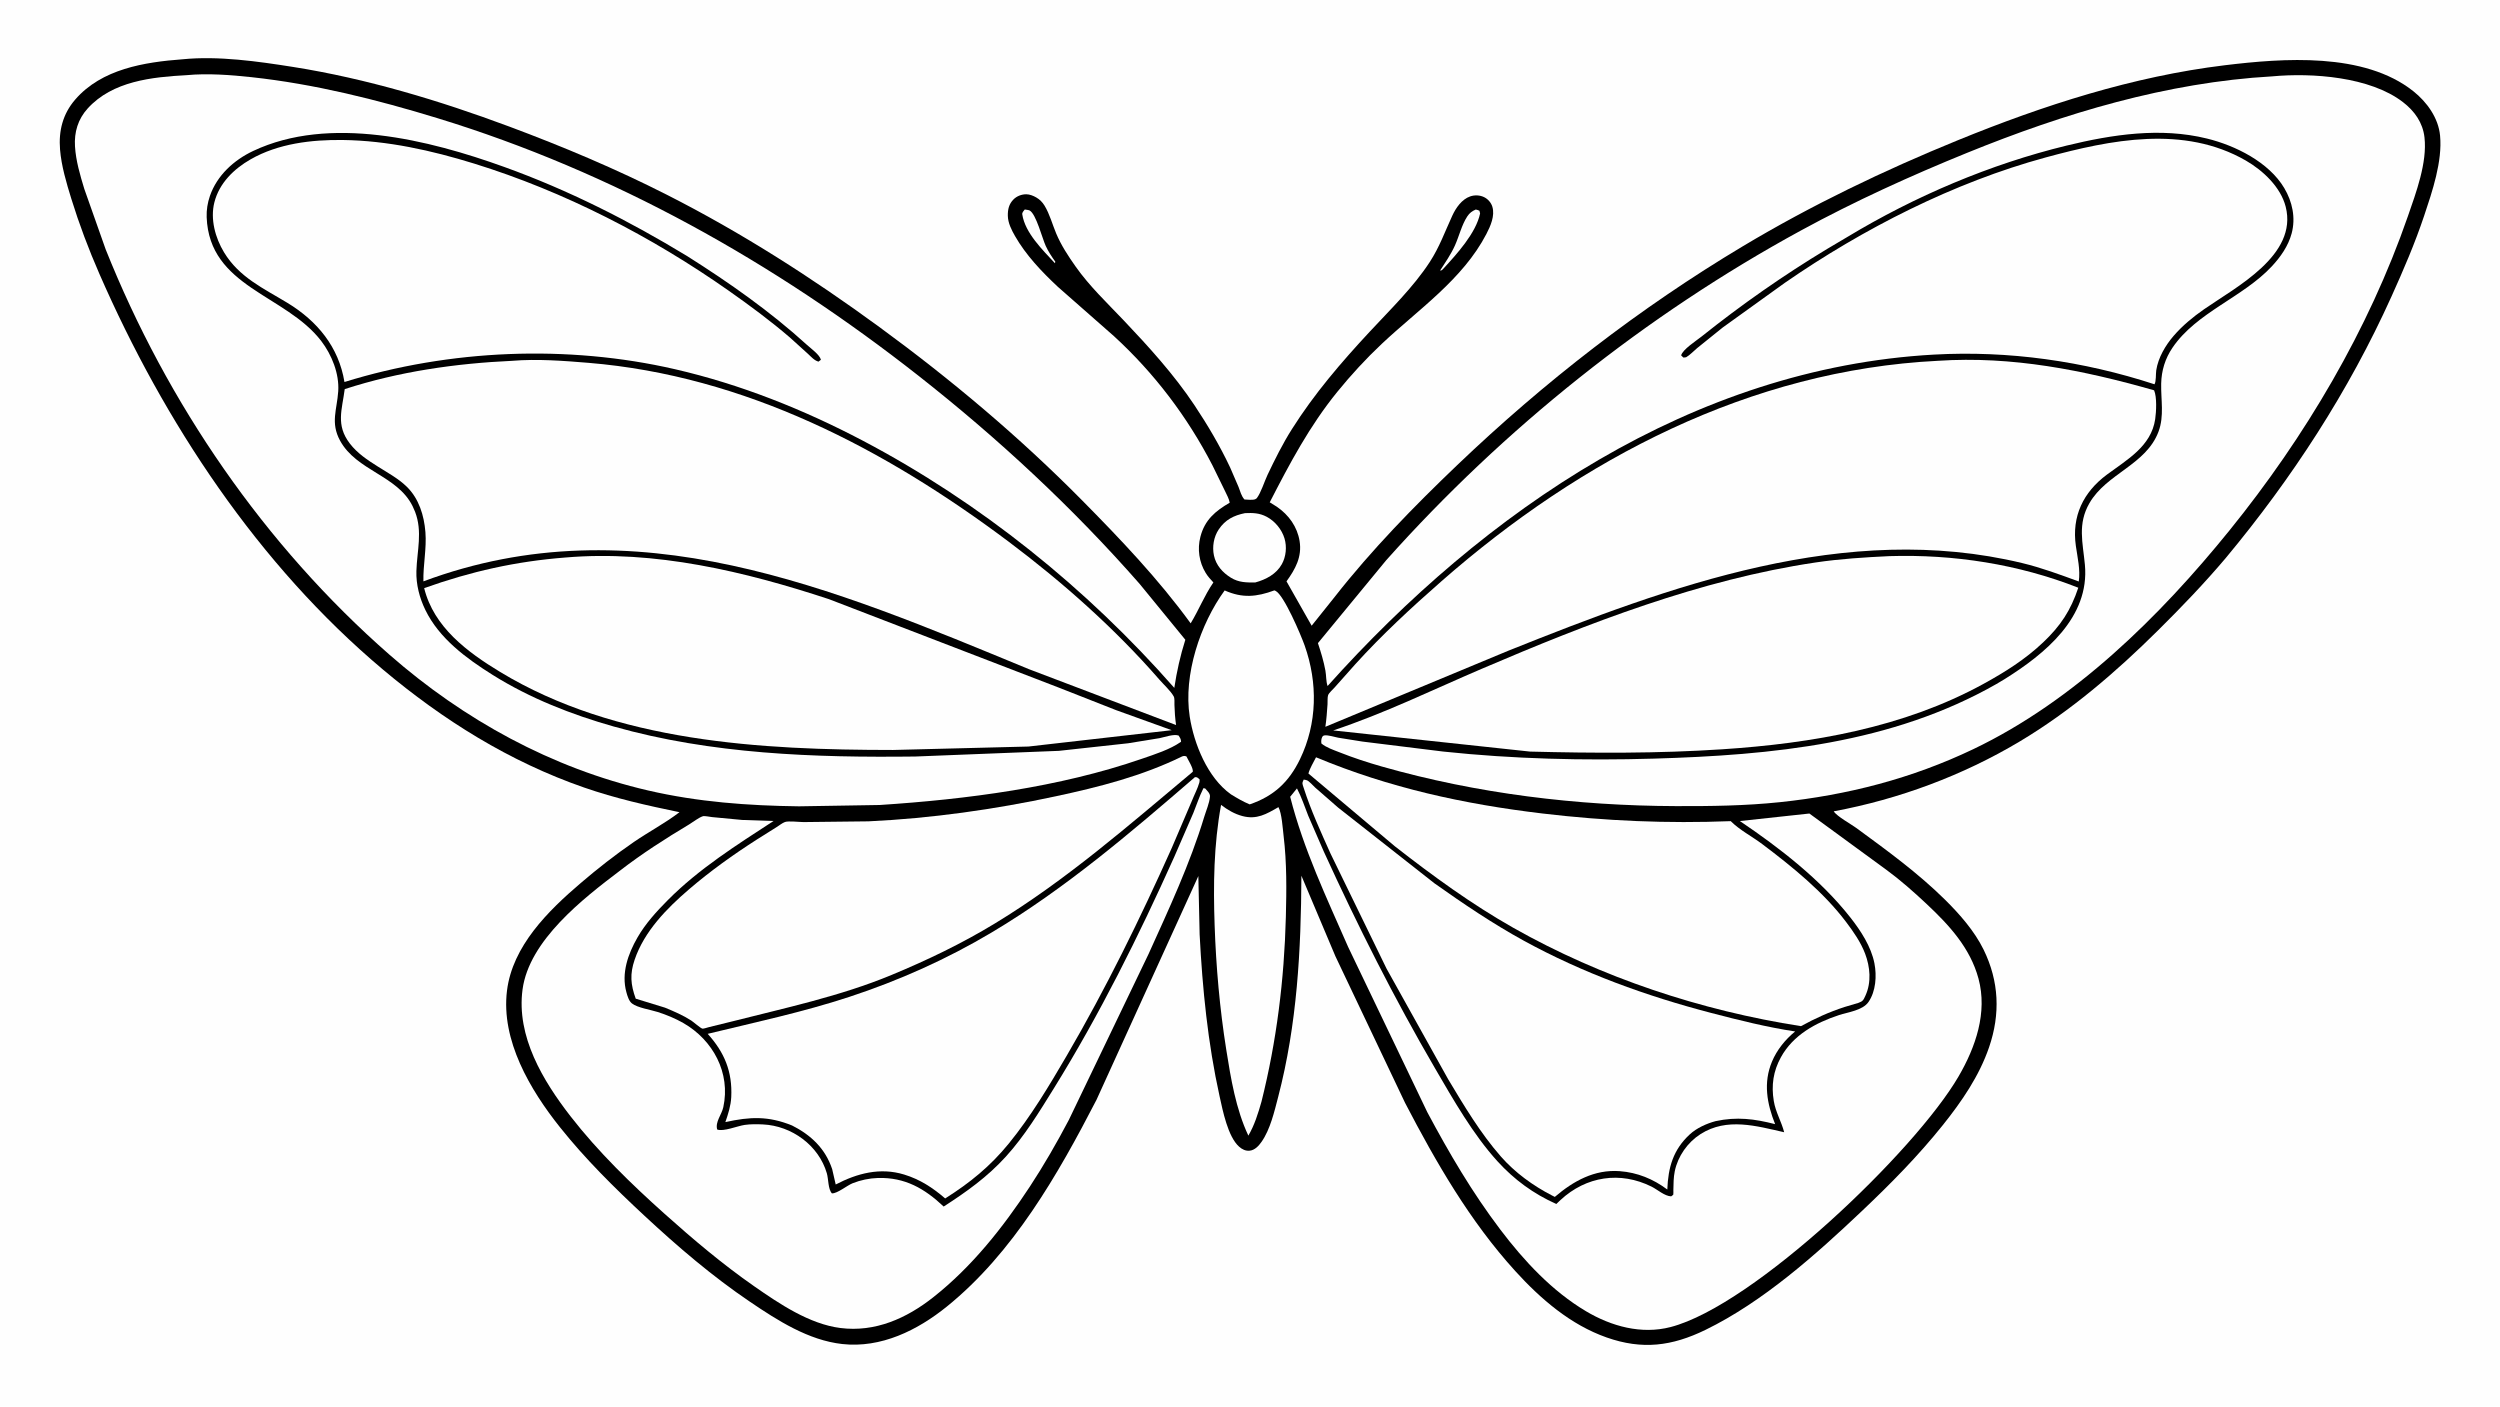
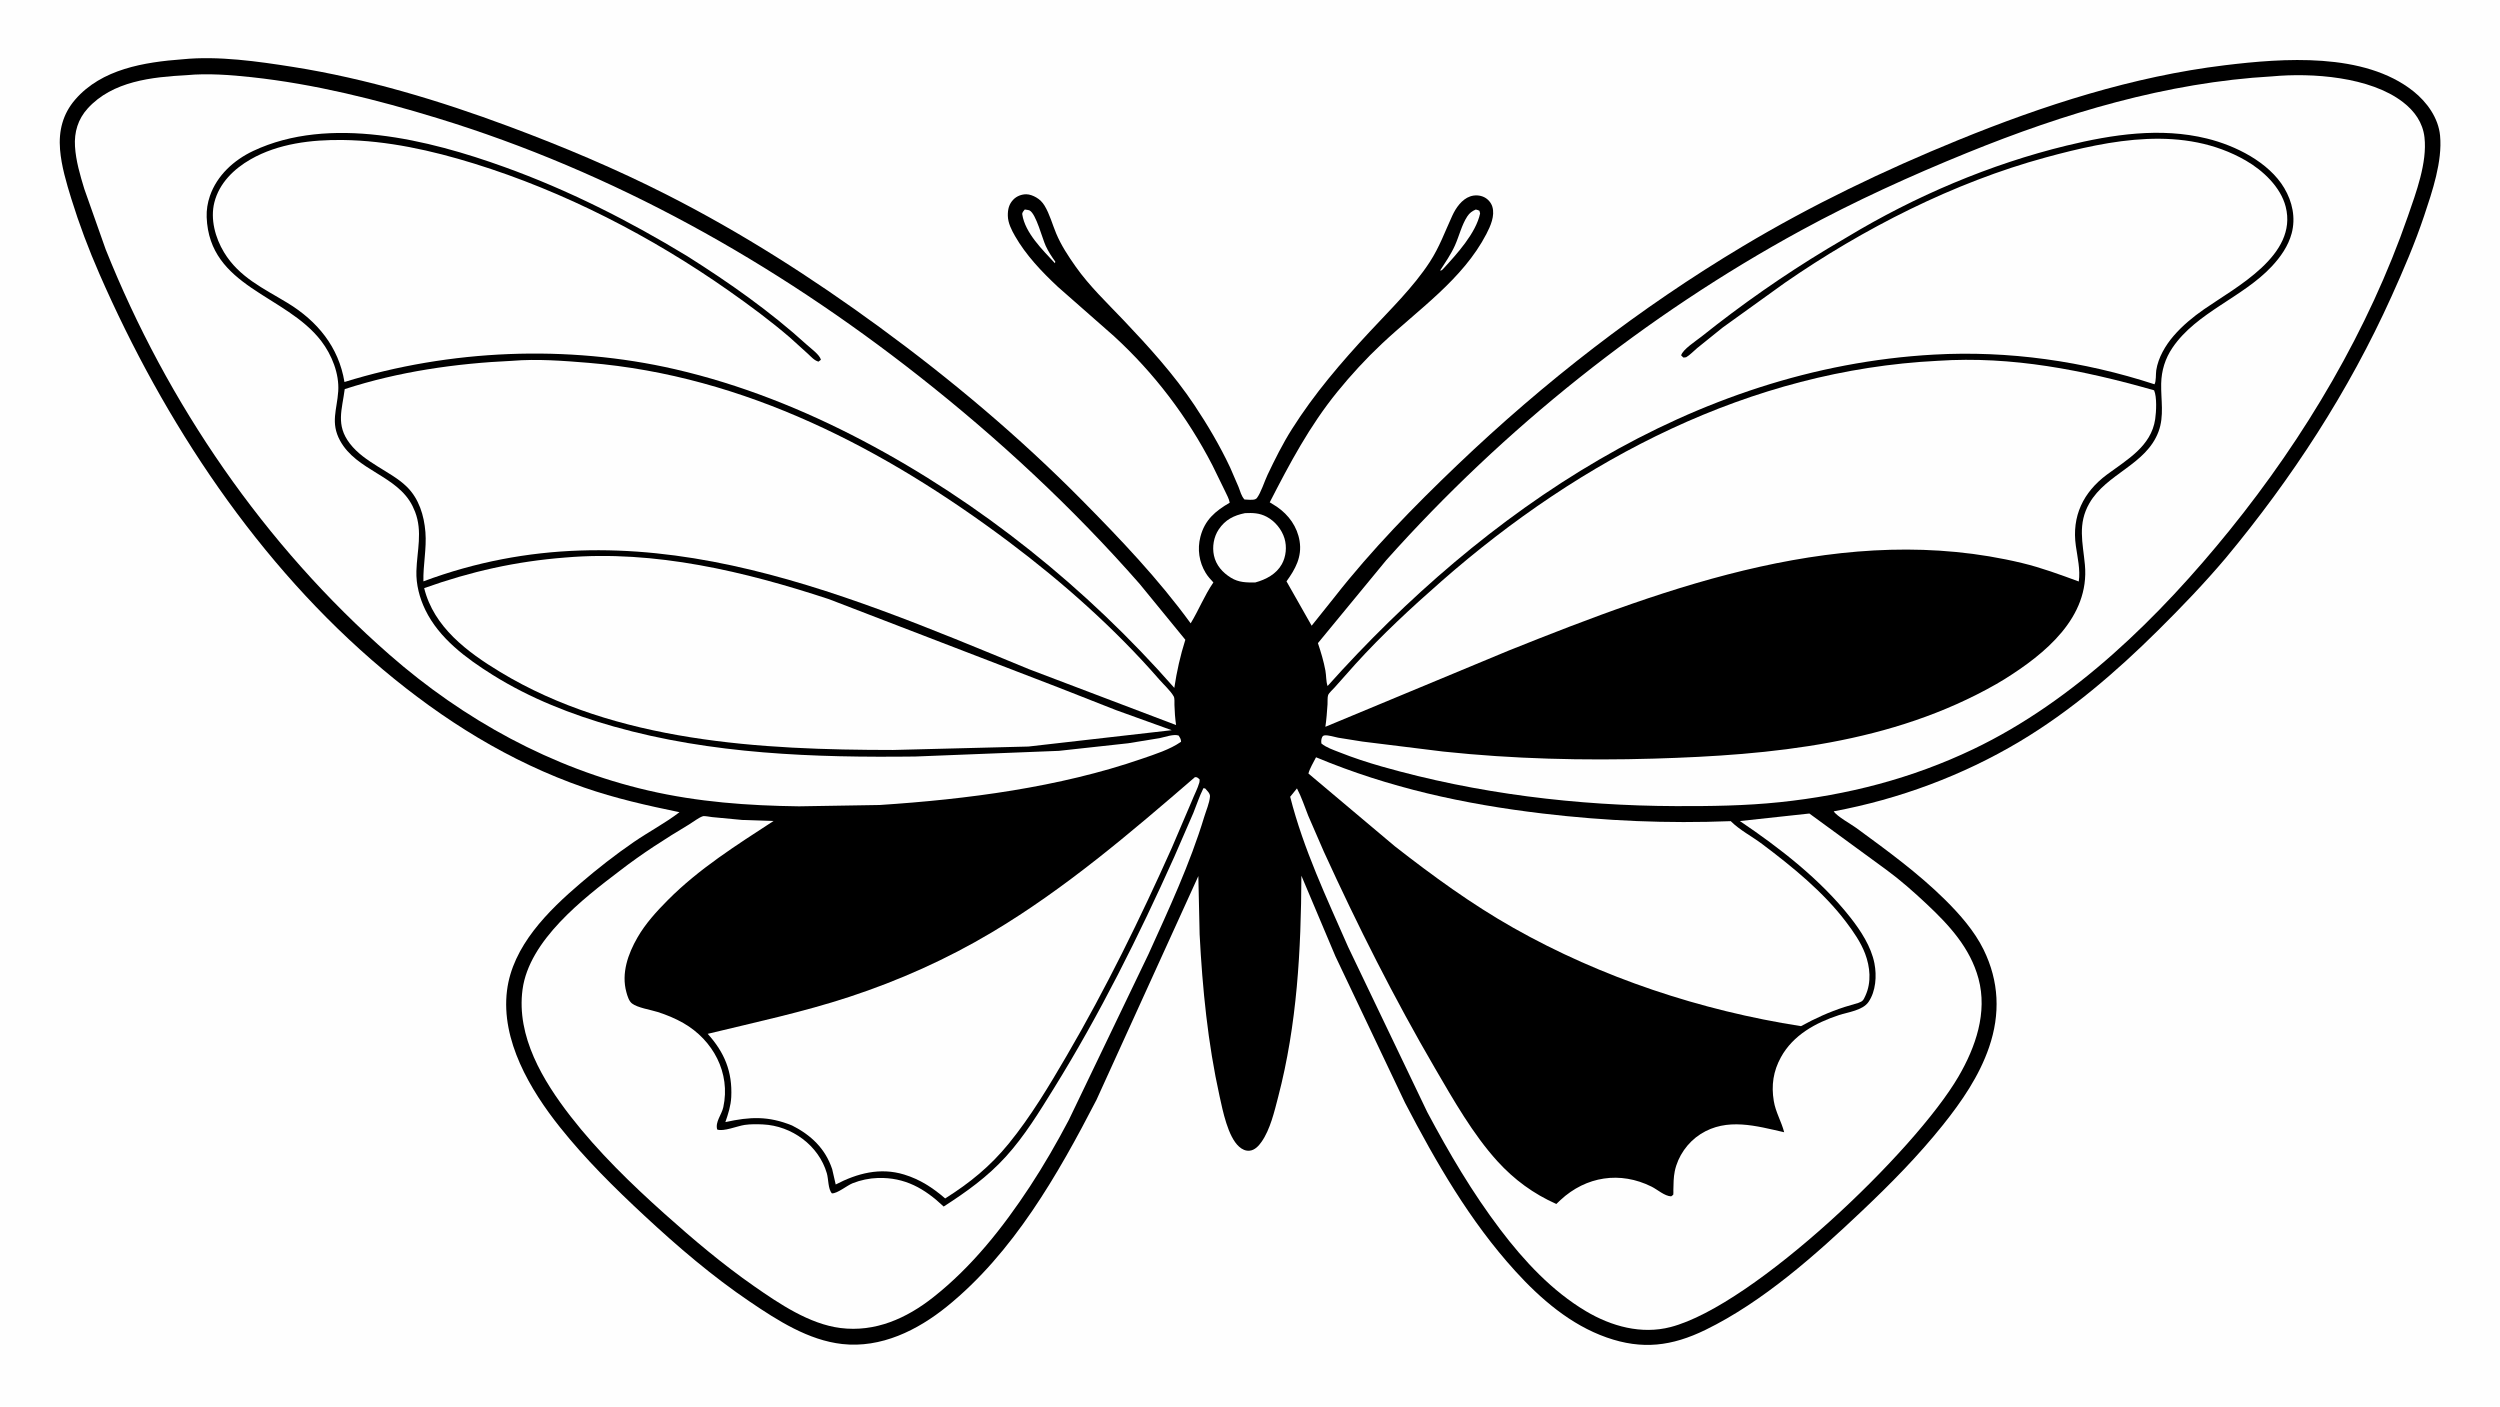
<svg xmlns="http://www.w3.org/2000/svg" version="1.1" style="display: block;" viewBox="0 0 2048 1152" width="1820" height="1024">
  <path transform="translate(0,0)" fill="rgb(254,254,254)" d="M -0 -0 L 2048 0 L 2048 1152 L -0 1152 L -0 -0 z" />
  <path transform="translate(0,0)" fill="rgb(0,0,0)" d="M 149.625 48.415 C 178.826 45.501 211.279 50.141 240.16 54.709 C 300.019 64.177 360.327 82.313 417.089 103.5 C 461.319 120.009 504.293 138.079 546.436 159.476 C 607.564 190.511 665.063 227.299 720.351 267.737 C 779.188 310.771 835.03 357.726 886.304 409.589 C 917.879 441.527 948.904 474.12 975.396 510.495 C 982.078 499.526 986.605 487.788 994.004 476.995 C 991.717 474.549 989.453 472.077 987.703 469.208 C 982.299 460.348 980.769 449.721 983.352 439.657 C 986.904 425.811 995.525 418.561 1007.38 411.669 C 1006.87 408.452 1004.94 405.21 1003.59 402.247 L 993.195 380.981 C 972.609 341.137 945.579 305.514 912.514 275.205 L 866.553 234.783 C 853.378 222.445 840.479 208.944 831.48 193.197 C 828.642 188.229 825.726 182.504 825.616 176.662 C 825.518 171.457 826.492 167.054 830.223 163.264 C 832.911 160.534 836.903 158.98 840.742 159.01 C 843.535 159.031 846.441 160.205 848.833 161.575 C 851.774 163.26 853.939 165.454 855.699 168.339 C 859.88 175.191 862.085 183.643 865.202 191.069 C 869.324 200.89 875.107 209.649 881.227 218.316 C 892.543 234.342 906.683 247.737 920.132 261.882 C 940.81 283.63 961.748 306.677 978.415 331.682 C 989.31 348.027 999.374 365.075 1007.74 382.859 L 1014.65 398.868 C 1015.96 402.219 1016.96 406.448 1019.5 409.057 C 1021.91 409.113 1026.08 409.7 1028.27 408.834 C 1028.52 408.734 1029.4 408.178 1029.5 408.045 C 1033.02 403.503 1035.76 394.348 1038.37 388.862 C 1044.42 376.144 1050.77 363.379 1058.3 351.464 C 1076.78 322.229 1098.69 296.756 1122.16 271.495 C 1138.86 253.525 1157.9 235.053 1171.27 214.476 C 1179.2 202.286 1183.7 189.627 1189.71 176.567 C 1192.63 170.195 1197.49 163.122 1204.42 160.738 C 1208.05 159.488 1212.32 159.668 1215.78 161.358 C 1218.91 162.889 1221.54 165.859 1222.54 169.222 C 1224.76 176.661 1221.01 185.056 1217.64 191.551 C 1198.32 228.769 1161.78 253.467 1131.99 281.5 C 1118.95 293.766 1106.81 306.969 1095.52 320.859 C 1072.76 348.868 1056.57 379.443 1040.17 411.359 L 1046.07 415.033 C 1055.75 421.706 1062.72 431.347 1064.63 443.117 C 1066.72 456.069 1061.14 466.059 1053.9 476.099 L 1074.51 512.441 L 1093.43 488.782 C 1123.47 450.424 1158.49 414.544 1193.7 380.917 C 1265.16 312.668 1342.92 252.311 1427.8 201.546 C 1484.06 167.892 1543.47 139.373 1604.13 114.63 C 1673.94 86.155 1747.42 62.415 1822.52 53.315 C 1870.35 47.519 1936.59 42.453 1977.01 74.599 C 1988.18 83.482 1997.54 96.457 1998.91 111 C 2000.9 132.078 1992.53 156.668 1985.92 176.45 C 1978.34 199.122 1968.87 221.106 1959.04 242.881 C 1924.05 320.41 1877.64 391.72 1823.31 457.021 C 1805.75 477.792 1787.2 497.094 1767.9 516.224 C 1733.53 550.292 1696.35 582.318 1654.65 607.219 C 1607.97 635.104 1555.6 654.582 1502.19 664.495 C 1504.65 668.547 1516.46 675.046 1520.64 678.107 C 1545.86 696.581 1571.1 714.902 1593.4 736.931 C 1605.38 748.779 1617.51 762.581 1624.98 777.833 C 1637.67 803.778 1638.79 830.502 1629.46 857.743 C 1621.38 881.327 1607.09 902.123 1591.64 921.44 C 1571.39 946.776 1548.99 969.451 1525.46 991.748 C 1487.59 1027.64 1444.29 1066.29 1397.14 1089.28 C 1369.61 1102.7 1345.33 1105.76 1316.19 1095.52 C 1286.58 1085.12 1262.09 1063.96 1241.28 1041.08 C 1204.06 1000.14 1176.44 952.131 1151.01 903.279 L 1093.97 783.232 L 1066.11 717.251 C 1065.81 778.501 1062.6 838.943 1047.07 898.5 C 1043.96 910.425 1040.61 925.05 1033.47 935.235 C 1031.17 938.517 1028.01 942.038 1023.76 942.5 C 1020.39 942.866 1017.46 941.362 1015.03 939.184 C 1005.85 930.961 1001.68 909.667 999.08 897.911 C 989.452 854.365 985.033 809.882 982.738 765.401 L 981.682 717.529 L 898.234 900.861 C 866.69 961.979 830.007 1026.26 775.69 1070.17 C 751.533 1089.7 721.732 1104.41 689.975 1100.89 C 662.263 1097.81 637.074 1081.62 614.537 1066.38 C 583.595 1045.46 555.285 1021.21 527.954 995.809 C 503.413 972.999 479.627 949.506 458.699 923.255 C 434.311 892.666 410.288 852.123 415.327 811.406 C 419.856 774.802 449.03 746.047 475.77 723.212 C 489.699 711.317 504.2 699.938 519.315 689.579 C 531.494 681.234 544.963 674.147 556.638 665.214 C 529.956 659.711 504.233 653.938 478.409 644.975 C 417.344 623.781 362.977 589.758 313.701 548.356 C 211.562 462.54 134.471 345.659 81.401 224.161 C 72.615 204.046 64.873 183.53 58.384 162.556 C 54.427 149.764 50.272 135.751 49.189 122.39 C 47.947 107.084 51.382 93.296 61.542 81.505 C 83.258 56.303 118.373 50.752 149.625 48.415 z" />
  <path transform="translate(0,0)" fill="rgb(254,254,254)" d="M 839.454 171.5 L 839.681 171.507 C 840.623 171.663 842.723 171.869 843.5 172.298 C 848.805 175.227 853.871 195.29 856.633 201.26 C 858.797 205.936 861.502 210.074 864.5 214.25 L 864.197 215.5 C 854.184 204.643 839.798 190.754 837.459 175.583 C 837.193 173.855 838.464 172.879 839.454 171.5 z" />
  <path transform="translate(0,0)" fill="rgb(254,254,254)" d="M 1208.95 171.5 C 1210.01 171.609 1210.96 172.1 1211.95 172.5 L 1212.5 174.697 C 1209.11 190.88 1193.32 208.093 1182.5 219.866 C 1181.35 221.015 1181.3 221.462 1179.69 221.5 C 1184.05 214.783 1188.65 208.184 1191.93 200.852 C 1195.27 193.382 1197.53 183.844 1202.03 177.091 C 1203.89 174.282 1205.9 172.839 1208.95 171.5 z" />
  <path transform="translate(0,0)" fill="rgb(254,254,254)" d="M 1019.93 420.219 C 1026.37 419.925 1031.78 420.087 1037.65 423.192 C 1044.49 426.803 1050.08 433.606 1052.28 441 C 1054.3 447.783 1053.55 455.823 1050.09 462.028 C 1045.51 470.23 1037.06 474.624 1028.34 477.009 C 1021.12 477.1 1014.77 477.08 1008.38 473.136 C 1001.55 468.919 996.156 462.926 994.451 454.882 C 992.945 447.777 994.289 439.683 998.351 433.611 C 1003.74 425.552 1010.74 422.097 1019.93 420.219 z" />
-   <path transform="translate(0,0)" fill="rgb(254,254,254)" d="M 1000.3 659.23 C 1005.68 663.323 1011.21 666.62 1017.8 668.381 C 1029.51 671.514 1037.55 666.705 1047.29 661.059 C 1050.09 666.114 1050.79 678.615 1051.53 684.681 C 1054.19 706.673 1053.94 729.011 1053.37 751.118 C 1052.05 802.262 1045.85 852.603 1033.42 902.256 C 1030.69 911.845 1027.71 921.539 1022.65 930.174 C 1012.39 908.339 1008.32 883.478 1004.56 859.806 C 999.203 826.109 996.198 791.926 995.023 757.833 C 993.877 724.573 994.295 692.037 1000.3 659.23 z" />
-   <path transform="translate(0,0)" fill="rgb(254,254,254)" d="M 1043.99 483.5 L 1044.93 483.901 C 1051.78 487.187 1065.78 520.206 1068.78 528.68 C 1079.61 559.275 1079.16 592.455 1064.93 621.842 C 1055.85 640.613 1043.43 652.057 1023.75 658.812 C 1018.33 656.587 1013.52 653.729 1008.53 650.681 L 1008.15 650.413 C 989.227 636.798 978.134 609.369 974.634 587.014 C 969.275 552.788 983.238 511.055 1003.24 483.542 C 1017.8 490.03 1029.34 488.898 1043.99 483.5 z" />
-   <path transform="translate(0,0)" fill="rgb(254,254,254)" d="M 968.45 619.5 C 970.074 619.013 970.269 619.033 971.905 619.5 C 973.304 622.403 977.655 629.193 977.147 632.082 C 924.871 675.814 873.712 720.666 815.246 756.217 C 787.974 772.8 759.704 786.361 730.247 798.591 C 688.284 816.013 642.982 825.59 599.094 836.776 L 580.828 841.268 C 579.821 841.506 576.317 842.7 575.458 842.532 C 573.859 842.218 568.107 837.067 566.257 835.877 C 559.496 831.527 552.155 828.394 544.75 825.331 L 520.791 817.974 C 516.582 806.315 515.891 797.829 519.916 786 C 527.821 762.775 546.145 744.094 564.35 728.47 C 581.945 713.369 600.807 699.892 620.328 687.4 L 635.971 677.571 C 638.028 676.305 640.841 674.028 643.069 673.24 C 645.939 672.225 654.814 673.307 658.302 673.305 L 711.49 672.697 C 762.84 670.298 814.755 662.941 865 652.152 C 900.631 644.502 935.607 635.599 968.45 619.5 z" />
  <path transform="translate(0,0)" fill="rgb(254,254,254)" d="M 1078.09 620.224 C 1138.04 645.247 1199.23 658.618 1263.59 666.275 C 1315.19 672.414 1365.9 674.584 1417.82 672.543 C 1425.01 679.771 1435.31 685.087 1443.5 691.247 C 1468.05 709.721 1493.7 730.48 1512.28 755.093 C 1518.32 763.085 1524.3 771.635 1527.88 781.054 C 1532.01 791.949 1533.17 804.509 1528.22 815.361 C 1526.57 818.956 1526.23 820.081 1522.38 821.427 L 1511.02 824.8 C 1498.27 828.964 1487.11 834.042 1475.35 840.481 C 1393.57 827.753 1311.84 800.726 1239.75 759.936 C 1205.5 740.558 1173.6 717.306 1142.64 693.116 L 1071.86 633.524 C 1073.06 629.051 1076.02 624.396 1078.09 620.224 z" />
  <path transform="translate(0,0)" fill="rgb(254,254,254)" d="M 978.896 636.5 C 980.879 636.364 981.185 637.076 982.692 638.295 C 982.719 639.238 982.761 640.005 982.5 640.926 C 981.113 645.82 978.43 650.818 976.543 655.573 L 959.928 694.462 C 934.051 752.299 905.919 809.783 873.95 864.53 C 859.509 889.259 844.523 914.405 826.424 936.624 C 811.156 955.366 794.581 968.805 774.289 981.628 C 764.077 972.832 753.656 966.006 740.678 962.044 C 720.967 956.026 702.299 961 684.612 970.199 L 681.719 957.616 C 676.067 940.702 664.32 929.655 648.832 921.849 C 629.389 913.955 614.388 914.645 594.22 919.085 C 596.517 912.475 598.698 905.644 599.039 898.601 C 600.046 877.819 593.54 862.064 579.75 846.781 C 618.46 837.378 657.705 829.004 695.587 816.561 C 736.38 803.163 775.584 785.654 812.479 763.666 C 872.666 727.797 926.035 682.109 978.896 636.5 z" />
-   <path transform="translate(0,0)" fill="rgb(254,254,254)" d="M 1067.98 638.5 C 1068.78 638.531 1069.64 638.82 1070.42 639.004 C 1072.18 639.418 1075.93 643.704 1077.4 645.048 L 1096.17 661.419 L 1175.1 723.471 C 1198.62 740.137 1223.04 756.64 1248.34 770.5 C 1296.68 796.99 1348.59 815.787 1401.83 829.671 C 1424.43 835.565 1447.46 841.343 1470.58 844.834 C 1462.52 851.416 1455.65 859.891 1451.61 869.547 C 1444.36 886.829 1447.47 903.952 1454.18 920.764 C 1437.24 916.39 1422.75 914.567 1405.45 918.286 C 1398.07 920.25 1389.93 923.92 1384.28 929.132 C 1370.56 941.778 1366.57 956.296 1365.86 974.321 C 1354.31 965.666 1341.36 960.366 1326.9 959.278 C 1306.14 957.715 1288.83 967.426 1273.7 980.361 L 1271.53 979.262 C 1255.95 971.256 1241.08 960.479 1229.5 947.266 C 1212.79 928.209 1199.33 905.684 1186.35 884 L 1135.85 793.342 L 1089.91 699.003 C 1082.11 681.543 1073.85 663.677 1068.03 645.454 C 1066.95 642.077 1066.35 641.645 1067.98 638.5 z" />
  <path transform="translate(0,0)" fill="rgb(254,254,254)" d="M 463.23 456.571 C 536.391 450.329 610.164 467.996 679.065 490.687 L 867 563.011 L 914.306 581.609 L 959.857 598.033 L 842.518 611.42 L 731.58 614.236 C 623.375 614.181 504.727 607.894 409.702 550.313 C 382.845 534.039 355.364 513.638 347.485 481.653 C 385.773 467.99 422.707 459.693 463.23 456.571 z" />
-   <path transform="translate(0,0)" fill="rgb(254,254,254)" d="M 1547.73 455.448 C 1600.41 453.81 1653.42 462.005 1702.54 481.315 C 1696.32 499.986 1688.09 512.478 1673.8 526.048 C 1659.11 540.004 1642.46 550.452 1624.79 560.14 C 1559.33 596.023 1484.43 608.847 1410.73 613.687 C 1358.23 617.135 1306 616.897 1253.44 615.559 L 1092.16 598.226 C 1134.14 584.262 1173.35 565.076 1213.89 547.718 C 1301.2 510.338 1392.92 474.642 1487.32 460.636 C 1507.28 457.674 1527.58 456.411 1547.73 455.448 z" />
  <path transform="translate(0,0)" fill="rgb(254,254,254)" d="M 985.892 645.5 L 987.321 645.794 C 988.934 647.774 991.422 649.751 991.212 652.417 C 990.801 657.652 988.036 663.967 986.504 669.028 C 974.856 707.519 957.414 744.866 940.852 781.486 L 875.553 917.387 C 865.789 935.907 855.156 954.44 843.649 971.935 C 821.546 1005.54 796.217 1037.57 764.495 1062.6 C 742.588 1079.89 716.937 1091.36 688.52 1087.77 C 663.061 1084.56 638.399 1067.89 617.831 1053.57 C 592.029 1035.6 567.987 1015.29 544.571 994.344 C 517.177 969.844 489.968 943.428 467.4 914.349 C 444.744 885.155 422.923 848.879 428.064 810.473 C 433.454 770.21 477.591 736.065 507.64 713.284 C 525.76 699.252 544.962 686.934 564.613 675.179 C 567.755 673.3 572.463 669.542 575.847 668.501 C 577.161 668.096 581.566 669.055 583.272 669.22 L 607.999 671.565 L 633.679 672.421 C 603.329 692.22 572.68 711.449 546.992 737.313 C 537.822 746.546 528.787 756.454 522.258 767.782 C 514.484 781.27 508.845 797.111 513.14 812.698 C 513.95 815.639 515.17 819.916 517.702 821.883 C 522.272 825.434 533.01 827.058 538.682 828.861 C 545.988 831.183 553.223 834.164 559.878 837.984 C 584.162 851.92 598.626 878.846 592.537 906.855 C 591.177 913.109 585.804 918.769 587.5 925.132 C 592.447 927.139 604.224 922.217 610.064 921.385 C 614.899 920.696 620.126 920.761 625 920.99 C 648.608 922.1 670.694 938.181 677.345 961.021 C 678.766 965.903 678.268 973.899 681.5 977.471 C 685.946 977.668 693.844 971.01 698.5 969.156 C 704.955 966.586 712.253 965.063 719.177 964.865 C 741.381 964.229 757.408 973.497 773.061 988.262 C 791.839 976.147 808.85 964.027 823.974 947.39 C 839.336 930.49 851.343 910.764 863.336 891.427 C 900.745 831.111 932.922 766.516 961.963 701.8 L 977.603 665.79 C 980.264 659.309 982.386 652.525 985.513 646.252 L 985.892 645.5 z" />
  <path transform="translate(0,0)" fill="rgb(254,254,254)" d="M 1062.47 645.714 C 1066.19 652.703 1068.78 660.786 1071.72 668.137 L 1084.49 697.532 C 1112.27 758.355 1142 817.442 1175.69 875.221 C 1190.57 900.751 1206.72 929.173 1226.68 951.133 C 1240.41 966.248 1256.31 977.875 1274.94 986.165 L 1278.34 982.92 C 1299.41 963.397 1327.36 959.169 1353 971.964 C 1357.8 974.361 1363.64 979.713 1369 979.906 C 1369.59 979.437 1370.31 979.102 1370.76 978.5 C 1370.92 978.292 1370.81 975.19 1370.82 974.764 C 1370.93 969.624 1370.93 964.379 1371.97 959.325 C 1374.5 947.013 1382.53 935.608 1393.14 928.869 C 1414.71 915.156 1438.87 922.264 1461.59 927.393 C 1459.33 918.584 1454.57 910.919 1453.08 901.799 C 1450.97 888.979 1452.63 877.38 1458.94 865.922 C 1468.95 847.741 1487.33 837.744 1506.42 831.451 C 1513.96 828.963 1525.92 827.61 1530.7 820.633 C 1536.72 811.835 1537.52 799.223 1535.53 789.03 C 1532.83 775.255 1524.33 762.296 1515.79 751.429 C 1491.34 720.33 1457.9 694.48 1425.31 672.468 L 1482.24 666.299 L 1545.44 712.498 C 1556.89 720.892 1567.82 730.593 1578.19 740.304 C 1596.72 757.673 1613.97 776.328 1620.77 801.5 C 1628.29 829.391 1618.4 857.73 1604.42 881.735 C 1568.88 942.801 1436.93 1069.16 1368.6 1086.97 C 1344.66 1093.21 1320.06 1086.39 1299.24 1074.02 C 1271.41 1057.49 1248.47 1032.76 1229.08 1007.16 C 1205.97 976.66 1187.24 944.655 1169.25 910.984 L 1104.39 775.591 C 1086.69 735.14 1067.8 695.536 1056.91 652.563 L 1062.47 645.714 z" />
  <path transform="translate(0,0)" fill="rgb(254,254,254)" d="M 1587.52 295.427 C 1648.26 291.392 1706.61 303.04 1764.63 319.594 C 1767.03 325.1 1766.42 337.159 1765.54 343.182 C 1762.3 365.503 1742.36 376.479 1725.96 388.682 C 1706.56 403.117 1697.07 422.794 1700.54 447.077 C 1701.87 456.424 1704.33 466.738 1702.93 476.212 C 1687.68 470.615 1672.37 464.931 1656.56 461.12 C 1512.48 426.406 1367.99 479.919 1235.66 532.912 L 1085.75 595.251 C 1086.65 589.101 1087.09 582.944 1087.51 576.749 C 1087.65 574.665 1087.35 571.129 1088 569.293 C 1088.61 567.572 1092.03 564.477 1093.27 563.087 L 1110.16 544.102 C 1132.05 519.926 1156.48 497.354 1181.01 475.862 C 1295.11 375.855 1433.66 303.057 1587.52 295.427 z" />
  <path transform="translate(0,0)" fill="rgb(254,254,254)" d="M 419.626 295.44 C 439.892 293.739 461.773 295.419 482.023 297.087 C 610.272 307.65 725.105 367.67 826.526 443.778 C 870.518 476.791 913.655 515.076 949.744 556.582 C 953.217 560.575 959.039 565.868 961.526 570.393 C 962.357 571.906 962.06 575.471 962.107 577.287 C 962.252 582.893 962.649 588.271 963.441 593.823 L 842.674 547.958 C 682.658 481.97 519.802 411.644 346.852 476.116 C 346.56 462.628 349.571 449.217 348.507 435.822 C 347.423 422.166 343.21 408.278 333.137 398.488 C 326.336 391.879 317.503 387.082 309.527 382.056 C 300.976 376.667 292.721 371.232 286.508 363.105 C 274.963 348.005 280.215 335.549 282.4 318.623 C 326.65 304.252 373.256 297.557 419.626 295.44 z" />
  <path transform="translate(0,0)" fill="rgb(254,254,254)" d="M 1861.31 62.424 C 1894.1 59.366 1941.54 62.736 1968.48 83.5 C 1978.01 90.844 1984.77 100.29 1986.14 112.424 C 1988.48 133.079 1979.21 157.752 1972.55 176.988 C 1940.28 270.133 1888.4 357.724 1826.53 434.209 C 1769.46 504.759 1699.2 574.063 1616.5 613.583 C 1566.22 637.613 1513.42 651.206 1458.09 657 C 1429.82 659.962 1401.21 660.331 1372.81 660.228 C 1291.82 659.933 1209.86 650.03 1131.87 627.761 C 1120.13 624.409 1108.61 620.639 1097.27 616.137 C 1092.25 614.148 1086.73 612.375 1082.5 608.942 C 1082.39 608.019 1082.26 606.969 1082.43 606.051 C 1082.75 604.282 1083.2 602.476 1085.14 602.277 C 1088.27 601.956 1093.06 603.58 1096.22 604.178 L 1116.1 607.354 L 1182.34 615.543 C 1239.59 621.62 1297.31 623.022 1354.84 621.323 C 1451.67 618.463 1549.65 609.136 1635.51 560.182 L 1642.18 556.201 C 1675.14 535.589 1712 505.726 1707.95 462.5 C 1706.26 444.423 1701.8 429.154 1711.65 412.062 C 1725.72 387.621 1758.1 380.75 1768.29 353.353 C 1773.03 340.592 1770.16 327.344 1770.44 314.152 C 1770.66 303.452 1773.69 293.546 1779.74 284.65 C 1799.42 255.69 1837.13 243.625 1860.96 218.168 C 1868.2 210.432 1874.56 201.375 1877.33 191.026 C 1880.74 178.298 1877.92 165.102 1871.25 153.9 C 1858.6 132.647 1831.23 119.07 1807.92 113.348 C 1769.81 103.996 1730.52 110.004 1693.06 119.099 C 1630.38 134.317 1568.64 160.617 1513.41 193.947 L 1496.84 203.76 C 1460.92 225.4 1426.54 249.512 1393.77 275.663 C 1389.62 278.972 1378.38 286.188 1377.19 291 L 1379 292.741 C 1379.49 292.69 1380.93 292.707 1381.3 292.5 C 1384.3 290.816 1387.59 287.266 1390.3 285.031 L 1411.31 268.108 L 1462.2 231.507 C 1526.18 187.26 1600.6 149.28 1675.86 128.827 C 1729.15 114.348 1788.96 102.146 1839.74 131.371 C 1853.8 139.46 1868.33 153.058 1872.44 169.227 C 1882.55 208.936 1831.82 234.938 1805.5 253.247 C 1796.47 259.529 1787.85 266.636 1780.65 274.988 C 1773.91 282.803 1767.99 292.832 1766.4 303.191 C 1765.92 306.287 1766.44 312.155 1764.96 314.663 C 1706.79 295.66 1645.48 286.939 1584.29 290.345 C 1386.64 301.344 1216.01 418.341 1087.56 561.848 C 1086.23 558.119 1086.52 553.215 1085.78 549.24 C 1084.37 541.569 1082.11 534.101 1079.64 526.715 L 1135.55 458.839 C 1231.94 350.81 1348.26 257.91 1475.41 188.638 C 1519.27 164.749 1565.16 143.88 1611.4 125.078 C 1690.99 92.714 1775.1 67.335 1861.31 62.424 z" />
  <path transform="translate(0,0)" fill="rgb(254,254,254)" d="M 152.93 61.431 C 169.938 59.796 189.053 61.242 206 63.077 C 257.65 68.667 308.767 81.478 358.361 96.66 C 502.56 140.801 634.23 214.784 752.482 307.723 C 817.695 358.977 878.864 415.778 933.58 478.174 L 971.023 523.95 C 966.863 537.099 964.049 549.737 961.988 563.374 C 890.523 481.981 802.992 411.49 707 360.953 C 658.372 335.352 606.632 314.684 553 302.328 C 464.903 282.032 368.427 286.042 282.178 312.798 C 277.513 284.153 259.953 262.844 235.5 248 C 215.824 236.056 195.95 227.085 183.526 206.574 C 176.366 194.752 172.132 179.358 175.616 165.622 C 179.612 149.863 191.646 138.195 205.338 130.365 C 227.944 117.438 255.204 114.219 280.801 114.548 C 317.372 115.019 353.555 123.086 388.362 133.846 C 462.151 156.659 533.775 193.6 596.933 237.983 C 614.054 250.014 631.251 262.723 647.115 276.365 L 661.922 289.771 C 664.507 292.143 667.036 295.166 670.5 296.106 L 672.5 294.591 C 671.489 290.473 664.511 285.529 661.121 282.441 C 630.964 254.977 597.262 231.331 562.82 209.584 C 515.13 180.633 465.744 155.603 413.169 136.653 C 351.151 114.299 269.955 93.995 207.379 123.533 C 191.572 130.995 177.819 143.526 171.982 160.33 C 170.045 165.905 169.084 171.852 169.302 177.75 C 171.426 235.24 233.984 241.114 263.151 279.211 C 271.806 290.515 278.036 306.039 277.076 320.42 C 276.074 335.435 270.591 346.138 278.552 360.778 C 292.065 385.626 325.387 389.203 337.952 414.406 L 340.024 419.102 C 346.292 435.43 341.613 451.076 341.113 467.637 C 340.78 478.662 343.684 489.753 348.476 499.589 C 359.861 522.953 382.054 539.244 403.543 552.713 C 434.129 571.883 468.253 585.265 502.881 595.06 C 582.847 617.68 667.008 620.595 749.642 619.608 L 867.5 614.949 L 924.201 608.741 L 949.962 604.547 C 954.187 603.695 961.437 601.009 965.5 602.408 C 966.743 604.396 967.414 605.119 967.535 607.5 C 958.361 613.943 946.02 617.785 935.461 621.436 C 867.683 644.874 792.118 654.642 720.668 659.312 L 654.523 660.401 C 612.661 659.862 571.83 656.889 530.923 647.412 C 451.904 629.105 379.812 589.404 319.02 536.168 C 216.665 446.534 137.022 330.374 86.553 204.123 L 69.047 154.58 C 65.621 143.303 62.155 131.621 61.432 119.798 C 60.719 108.134 63.851 97.523 71.759 88.786 C 92.135 66.27 124.455 62.982 152.93 61.431 z" />
</svg>